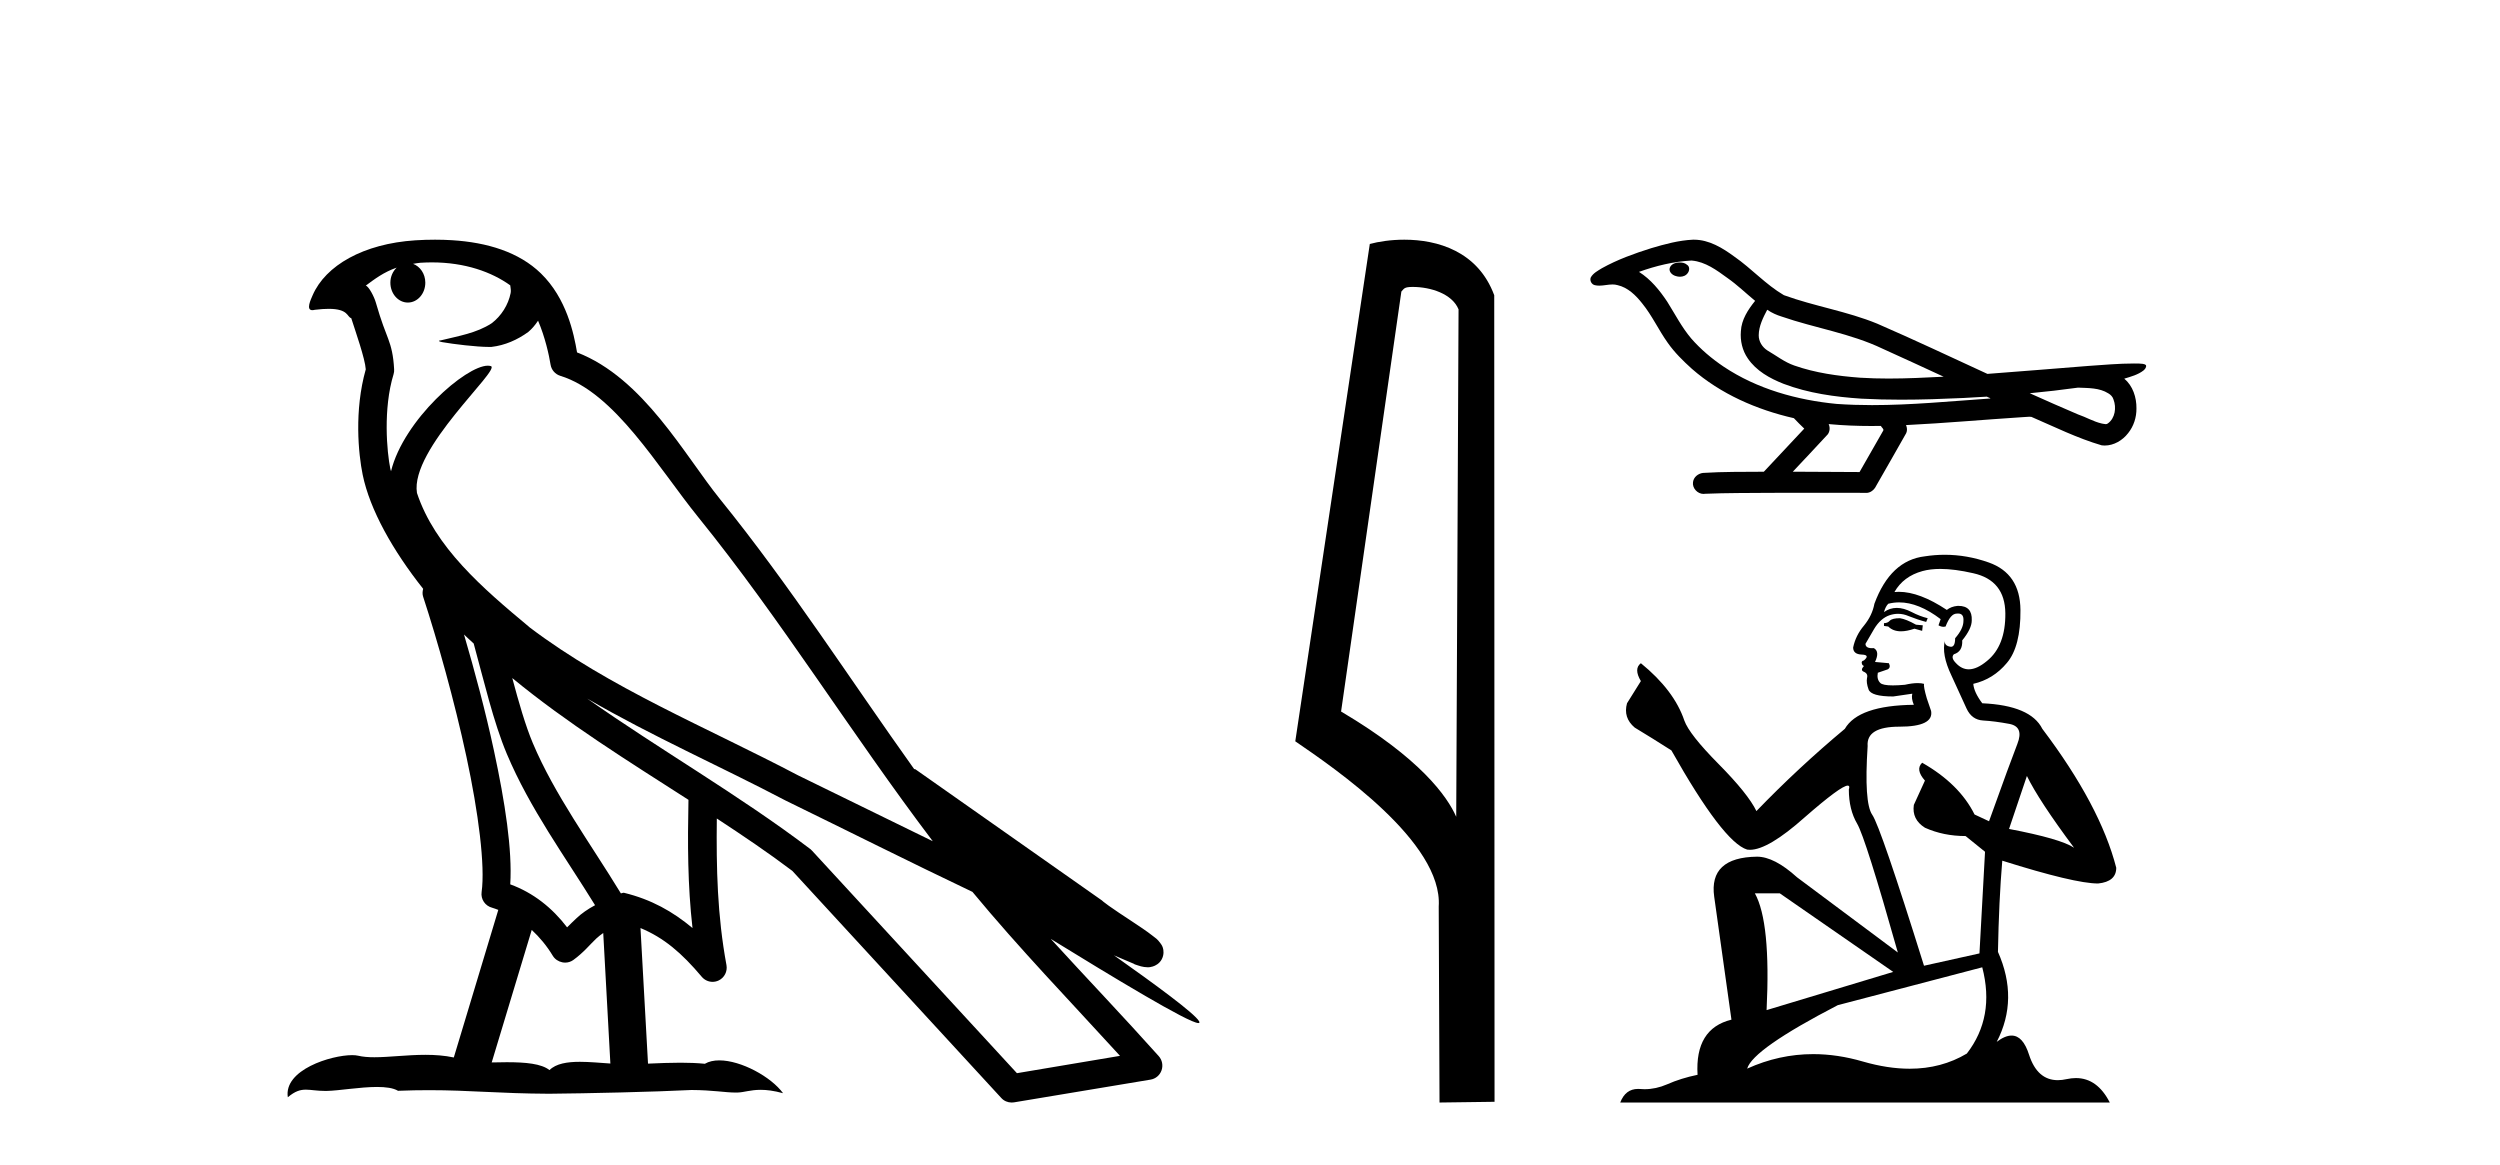
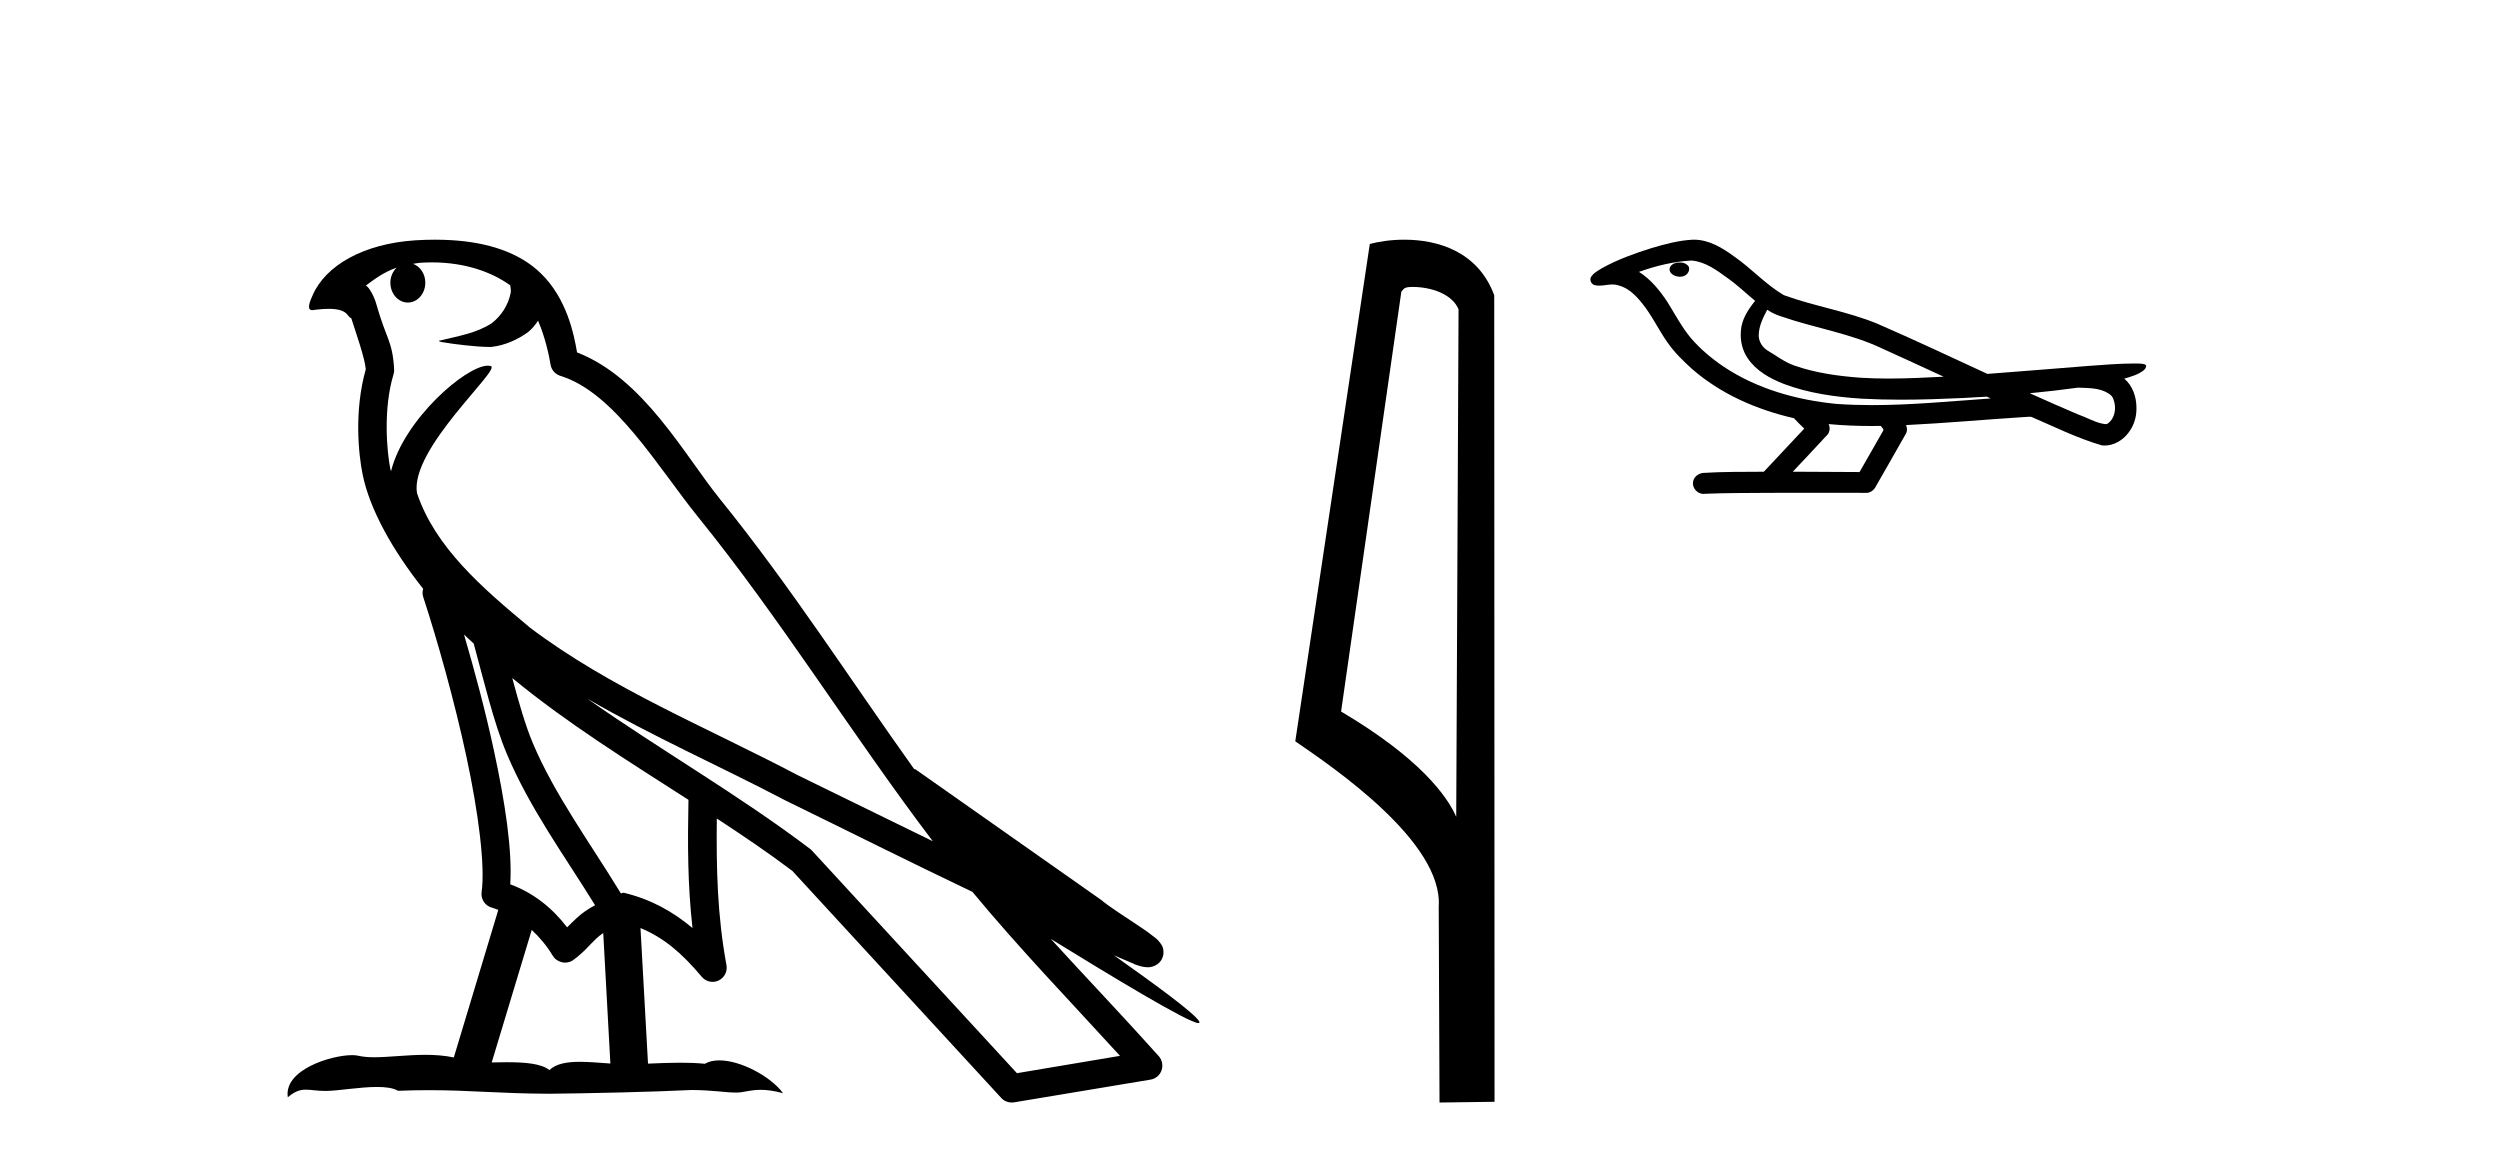
<svg xmlns="http://www.w3.org/2000/svg" width="88.0" height="41.0">
  <path d="M 15.202 9.236 C 16.372 9.236 17.307 9.575 17.961 10.044 C 17.971 10.135 17.993 10.225 17.975 10.314 C 17.892 10.733 17.646 11.12 17.308 11.378 C 16.775 11.727 16.131 11.828 15.524 11.979 C 15.372 11.995 15.492 12.031 15.576 12.045 C 15.964 12.113 16.77 12.212 17.215 12.212 C 17.246 12.212 17.276 12.212 17.303 12.211 C 17.772 12.157 18.214 11.962 18.594 11.686 C 18.728 11.574 18.843 11.434 18.94 11.288 C 19.189 11.872 19.324 12.491 19.38 12.835 C 19.41 13.021 19.541 13.172 19.72 13.228 C 21.641 13.817 23.159 16.451 24.579 18.205 C 27.497 21.81 29.977 25.842 32.834 29.611 C 31.254 28.842 29.678 28.065 28.094 27.293 C 24.852 25.588 21.477 24.228 18.637 22.079 C 18.632 22.075 18.628 22.069 18.623 22.065 C 16.986 20.703 15.312 19.265 14.677 17.353 C 14.427 15.801 17.642 13.005 17.279 12.887 C 17.247 12.877 17.211 12.872 17.171 12.872 C 16.397 12.872 14.212 14.775 13.764 16.587 C 13.759 16.563 13.746 16.535 13.741 16.511 C 13.618 15.91 13.48 14.391 13.854 13.171 C 13.872 13.114 13.877 13.056 13.873 12.996 C 13.847 12.505 13.772 12.214 13.665 11.927 C 13.558 11.64 13.43 11.346 13.225 10.636 C 13.173 10.454 12.986 10.083 12.875 10.054 C 13.189 9.821 13.507 9.58 13.963 9.42 L 13.963 9.42 C 13.83 9.549 13.741 9.735 13.741 9.95 C 13.741 10.337 14.017 10.65 14.356 10.65 C 14.695 10.65 14.971 10.337 14.971 9.95 L 14.971 9.945 C 14.969 9.634 14.786 9.378 14.54 9.287 C 14.629 9.275 14.701 9.256 14.8 9.249 C 14.937 9.241 15.071 9.236 15.202 9.236 ZM 16.333 22.335 C 16.443 22.445 16.561 22.544 16.674 22.652 C 17.035 23.968 17.37 25.42 17.842 26.541 C 18.657 28.473 19.893 30.154 20.946 31.863 C 20.688 32.001 20.465 32.158 20.298 32.317 C 20.16 32.447 20.07 32.533 19.962 32.643 C 19.44 31.957 18.77 31.424 17.961 31.129 C 18.036 29.91 17.778 28.241 17.388 26.427 C 17.087 25.025 16.711 23.628 16.333 22.335 ZM 18.032 23.868 C 19.969 25.463 22.127 26.801 24.234 28.154 C 24.203 29.689 24.204 31.154 24.376 32.667 C 23.679 32.084 22.926 31.661 21.968 31.427 C 21.962 31.426 21.956 31.425 21.95 31.425 C 21.917 31.425 21.888 31.446 21.854 31.446 C 20.76 29.652 19.52 27.971 18.755 26.157 C 18.493 25.535 18.261 24.723 18.032 23.868 ZM 18.717 32.733 C 18.994 32.991 19.245 33.289 19.46 33.646 C 19.532 33.764 19.656 33.846 19.791 33.873 C 19.826 33.88 19.86 33.884 19.894 33.884 C 19.996 33.884 20.095 33.853 20.179 33.793 C 20.544 33.529 20.766 33.247 20.984 33.041 C 21.064 32.965 21.147 32.904 21.234 32.842 L 21.485 37.436 C 21.125 37.412 20.751 37.376 20.41 37.376 C 19.965 37.376 19.574 37.438 19.342 37.667 C 19.057 37.441 18.504 37.39 17.839 37.39 C 17.669 37.39 17.49 37.393 17.308 37.398 L 18.717 32.733 ZM 20.671 24.591 L 20.671 24.591 C 22.956 25.92 25.369 26.978 27.649 28.177 C 27.653 28.179 27.655 28.18 27.659 28.182 C 29.844 29.248 32.023 30.343 34.23 31.394 C 35.89 33.401 37.692 35.267 39.424 37.166 C 38.215 37.369 37.005 37.573 35.796 37.776 C 33.397 35.167 30.994 32.565 28.595 29.956 C 28.577 29.934 28.556 29.914 28.534 29.895 C 26.004 27.977 23.214 26.382 20.671 24.591 ZM 15.314 8.437 C 15.086 8.437 14.854 8.444 14.621 8.459 C 12.79 8.578 11.46 9.347 11.006 10.39 C 10.938 10.546 10.761 10.918 10.994 10.918 C 11.019 10.918 11.048 10.914 11.082 10.905 C 11.277 10.881 11.437 10.871 11.57 10.871 C 12.275 10.871 12.211 11.161 12.364 11.199 C 12.516 11.675 12.852 12.627 12.875 13.001 C 12.464 14.453 12.616 15.976 12.766 16.71 C 13.019 17.945 13.83 19.383 14.895 20.726 C 14.871 20.819 14.863 20.913 14.895 21.006 C 15.403 22.561 15.995 24.665 16.418 26.635 C 16.842 28.605 17.081 30.477 16.953 31.399 C 16.916 31.652 17.078 31.891 17.327 31.953 C 17.401 31.971 17.468 32.005 17.54 32.028 L 15.974 37.223 C 15.646 37.153 15.309 37.13 14.974 37.13 C 14.33 37.13 13.699 37.215 13.179 37.215 C 12.967 37.215 12.773 37.201 12.605 37.161 C 12.55 37.148 12.478 37.141 12.394 37.141 C 11.658 37.141 9.984 37.656 10.131 38.623 C 10.387 38.408 10.567 38.356 10.766 38.356 C 10.951 38.356 11.153 38.401 11.448 38.401 C 11.463 38.401 11.478 38.401 11.494 38.401 C 11.923 38.394 12.671 38.261 13.272 38.261 C 13.575 38.261 13.841 38.295 14.01 38.396 C 14.409 38.38 14.768 38.374 15.105 38.374 C 16.538 38.374 17.547 38.491 19.323 38.5 C 20.653 38.488 23.031 38.435 24.342 38.368 C 25.101 38.372 25.518 38.458 25.898 38.458 C 25.92 38.458 25.943 38.458 25.965 38.457 C 26.191 38.451 26.412 38.362 26.775 38.362 C 26.982 38.362 27.236 38.391 27.564 38.481 C 27.143 37.904 26.086 37.325 25.32 37.325 C 25.127 37.325 24.952 37.362 24.811 37.445 C 24.539 37.418 24.251 37.407 23.953 37.407 C 23.584 37.407 23.199 37.423 22.81 37.44 L 22.545 32.667 L 22.545 32.667 C 23.366 33.009 23.99 33.537 24.707 34.389 C 24.804 34.501 24.942 34.561 25.083 34.561 C 25.156 34.561 25.229 34.545 25.298 34.512 C 25.5 34.415 25.612 34.193 25.572 33.973 C 25.248 32.22 25.212 30.567 25.232 28.811 L 25.232 28.811 C 26.142 29.408 27.04 30.013 27.891 30.656 C 30.342 33.322 32.796 35.986 35.247 38.651 C 35.341 38.754 35.473 38.809 35.61 38.809 C 35.637 38.809 35.664 38.807 35.692 38.803 C 37.293 38.534 38.896 38.272 40.498 38.003 C 40.678 37.974 40.826 37.849 40.886 37.677 C 40.947 37.505 40.909 37.311 40.787 37.175 C 39.535 35.774 38.241 34.424 36.988 33.05 L 36.988 33.05 C 39.13 34.368 41.84 36.012 42.184 36.012 C 42.223 36.012 42.232 35.99 42.206 35.945 C 42.047 35.67 40.687 34.67 39.211 33.627 L 39.211 33.627 C 39.446 33.725 39.676 33.83 39.911 33.925 C 39.92 33.931 39.931 33.939 39.94 33.944 C 40.114 34.002 40.21 34.042 40.394 34.048 C 40.399 34.049 40.405 34.049 40.41 34.049 C 40.452 34.049 40.501 34.043 40.579 34.02 C 40.666 33.994 40.814 33.921 40.895 33.764 C 40.977 33.608 40.961 33.448 40.933 33.362 C 40.906 33.277 40.869 33.232 40.843 33.197 C 40.74 33.054 40.67 33.014 40.569 32.937 C 40.469 32.859 40.353 32.774 40.224 32.686 C 39.965 32.509 39.656 32.309 39.391 32.132 C 39.126 31.955 38.886 31.784 38.838 31.74 C 38.823 31.725 38.807 31.71 38.79 31.697 C 36.601 30.157 34.412 28.619 32.224 27.08 C 32.21 27.07 32.191 27.079 32.177 27.07 C 29.926 23.917 27.81 20.615 25.35 17.576 C 24.094 16.024 22.652 13.309 20.312 12.405 C 20.199 11.737 19.944 10.503 19.039 9.623 C 18.27 8.875 17.156 8.532 15.907 8.455 C 15.713 8.443 15.515 8.437 15.314 8.437 Z" style="fill:#000000;stroke:none" />
-   <path d="M 49.729 10.1 C 50.354 10.1 51.118 10.34 51.341 10.89 L 51.259 28.751 L 51.259 28.751 C 50.943 28.034 50.001 26.699 47.206 25.046 L 49.328 10.263 C 49.428 10.157 49.425 10.1 49.729 10.1 ZM 51.259 28.751 L 51.259 28.751 C 51.259 28.751 51.259 28.751 51.259 28.751 L 51.259 28.751 L 51.259 28.751 ZM 49.432 8.437 C 48.954 8.437 48.523 8.505 48.217 8.588 L 45.594 26.094 C 46.982 27.044 50.795 29.648 50.643 31.91 L 50.671 38.809 L 52.608 38.783 L 52.597 10.393 C 52.021 8.837 50.59 8.437 49.432 8.437 Z" style="fill:#000000;stroke:none" />
+   <path d="M 49.729 10.1 C 50.354 10.1 51.118 10.34 51.341 10.89 L 51.259 28.751 L 51.259 28.751 C 50.943 28.034 50.001 26.699 47.206 25.046 L 49.328 10.263 C 49.428 10.157 49.425 10.1 49.729 10.1 ZM 51.259 28.751 C 51.259 28.751 51.259 28.751 51.259 28.751 L 51.259 28.751 L 51.259 28.751 ZM 49.432 8.437 C 48.954 8.437 48.523 8.505 48.217 8.588 L 45.594 26.094 C 46.982 27.044 50.795 29.648 50.643 31.91 L 50.671 38.809 L 52.608 38.783 L 52.597 10.393 C 52.021 8.837 50.59 8.437 49.432 8.437 Z" style="fill:#000000;stroke:none" />
  <path d="M 59.128 9.24 C 59.12 9.24 59.112 9.241 59.104 9.241 C 58.971 9.242 58.816 9.298 58.774 9.436 C 58.738 9.571 58.866 9.684 58.985 9.716 C 59.032 9.732 59.083 9.741 59.134 9.741 C 59.242 9.741 59.349 9.701 59.411 9.608 C 59.475 9.524 59.483 9.376 59.379 9.318 C 59.311 9.256 59.218 9.24 59.128 9.24 ZM 62.206 10.903 L 62.215 10.909 L 62.221 10.913 C 62.372 11.014 62.537 11.089 62.711 11.142 C 63.885 11.549 65.137 11.733 66.264 12.273 C 66.983 12.597 67.7 12.929 68.416 13.26 C 67.77 13.293 67.122 13.325 66.474 13.325 C 66.14 13.325 65.807 13.316 65.474 13.295 C 64.69 13.236 63.901 13.127 63.158 12.866 C 62.815 12.748 62.526 12.518 62.217 12.339 C 62.034 12.223 61.904 12.021 61.907 11.8 C 61.91 11.479 62.06 11.182 62.206 10.903 ZM 59.541 9.171 L 59.552 9.172 L 59.553 9.172 C 60.031 9.214 60.429 9.512 60.805 9.785 C 61.152 10.027 61.454 10.322 61.78 10.59 C 61.532 10.898 61.299 11.25 61.279 11.659 C 61.251 11.994 61.33 12.338 61.522 12.615 C 61.817 13.053 62.299 13.32 62.781 13.51 C 63.654 13.842 64.591 13.971 65.52 14.033 C 65.985 14.058 66.45 14.069 66.916 14.069 C 67.649 14.069 68.383 14.043 69.115 14.009 C 69.389 13.995 69.662 13.979 69.936 13.962 C 69.965 13.983 70.125 14.029 70.037 14.029 C 70.035 14.029 70.034 14.029 70.032 14.029 C 68.656 14.124 67.276 14.26 65.896 14.26 C 65.48 14.26 65.065 14.247 64.65 14.218 C 63.251 14.083 61.851 13.693 60.673 12.907 C 60.253 12.624 59.863 12.295 59.53 11.913 C 59.197 11.52 58.96 11.054 58.686 10.619 C 58.418 10.217 58.105 9.83 57.692 9.57 C 58.287 9.357 58.908 9.205 59.541 9.171 ZM 73.146 13.645 L 73.154 13.645 C 73.512 13.661 73.899 13.648 74.213 13.846 C 74.298 13.895 74.369 13.968 74.396 14.065 C 74.503 14.347 74.455 14.72 74.196 14.905 C 74.174 14.924 74.148 14.93 74.121 14.93 C 74.075 14.93 74.026 14.912 73.982 14.908 C 73.69 14.841 73.428 14.683 73.145 14.587 C 72.576 14.344 72.01 14.096 71.447 13.842 C 72.015 13.789 72.581 13.722 73.146 13.645 ZM 64.369 14.927 C 64.381 14.928 64.393 14.929 64.405 14.931 C 64.891 14.976 65.38 14.995 65.868 14.995 C 65.981 14.995 66.094 14.994 66.207 14.992 C 66.229 15.048 66.324 15.1 66.289 15.159 C 66.012 15.645 65.734 16.13 65.456 16.616 C 64.673 16.61 63.89 16.606 63.107 16.604 C 63.517 16.165 63.932 15.731 64.338 15.288 C 64.414 15.185 64.421 15.041 64.369 14.927 ZM 59.629 8.437 C 59.617 8.437 59.605 8.437 59.593 8.437 C 59.091 8.46 58.602 8.594 58.123 8.736 C 57.527 8.923 56.934 9.137 56.389 9.44 C 56.246 9.529 56.081 9.613 55.996 9.764 C 55.949 9.875 56.023 10.016 56.143 10.039 C 56.193 10.05 56.244 10.055 56.295 10.055 C 56.45 10.055 56.605 10.013 56.76 10.013 C 56.819 10.013 56.877 10.019 56.935 10.036 C 57.3 10.118 57.58 10.394 57.804 10.678 C 58.153 11.106 58.383 11.617 58.704 12.066 C 58.945 12.409 59.244 12.703 59.555 12.983 C 60.569 13.87 61.838 14.422 63.145 14.72 C 63.261 14.848 63.387 14.966 63.51 15.087 C 63.036 15.593 62.561 16.099 62.087 16.605 C 61.373 16.611 60.657 16.601 59.945 16.647 C 59.775 16.667 59.614 16.794 59.594 16.971 C 59.562 17.183 59.753 17.386 59.963 17.386 C 59.982 17.386 60 17.384 60.019 17.381 C 60.785 17.349 61.553 17.355 62.32 17.348 C 62.733 17.346 63.147 17.346 63.56 17.346 C 64.283 17.346 65.006 17.348 65.729 17.348 C 65.887 17.331 66.001 17.2 66.063 17.063 C 66.408 16.456 66.759 15.853 67.1 15.244 C 67.14 15.155 67.131 15.051 67.092 14.963 C 68.461 14.896 69.825 14.772 71.192 14.684 C 71.271 14.684 71.352 14.669 71.431 14.669 C 71.457 14.669 71.482 14.671 71.507 14.675 C 72.323 15.027 73.125 15.426 73.98 15.676 C 74.015 15.681 74.05 15.683 74.085 15.683 C 74.409 15.683 74.715 15.5 74.91 15.247 C 75.107 15.002 75.207 14.69 75.203 14.377 C 75.208 13.99 75.077 13.581 74.774 13.329 C 75.008 13.257 75.258 13.192 75.453 13.039 C 75.503 12.995 75.565 12.923 75.537 12.853 C 75.472 12.794 75.372 12.808 75.292 12.797 C 75.233 12.796 75.174 12.795 75.115 12.795 C 74.578 12.795 74.042 12.845 73.507 12.881 C 72.323 12.972 71.141 13.075 69.957 13.161 C 68.667 12.566 67.381 11.959 66.08 11.394 C 65.018 10.957 63.869 10.782 62.793 10.39 C 62.153 10.016 61.656 9.453 61.049 9.033 C 60.634 8.728 60.161 8.437 59.629 8.437 Z" style="fill:#000000;stroke:none" />
-   <path d="M 66.879 21.761 Q 66.608 21.761 66.522 21.848 Q 66.446 21.935 66.316 21.935 L 66.316 22.033 L 66.467 22.054 Q 66.636 22.222 66.915 22.222 Q 67.121 22.222 67.389 22.13 L 67.66 22.206 L 67.682 22.011 L 67.443 21.989 Q 67.096 21.794 66.879 21.761 ZM 68.3 20.026 Q 68.8 20.026 69.46 20.178 Q 70.577 20.428 70.588 21.588 Q 70.599 22.737 69.938 23.269 Q 69.588 23.56 69.301 23.56 Q 69.054 23.56 68.853 23.345 Q 68.658 23.15 68.777 23.03 Q 69.092 22.933 69.07 22.542 Q 69.406 22.13 69.406 21.837 Q 69.427 21.327 68.937 21.327 Q 68.917 21.327 68.897 21.328 Q 68.68 21.349 68.528 21.469 Q 67.568 20.832 66.839 20.832 Q 66.76 20.832 66.684 20.84 L 66.684 20.84 Q 66.999 20.287 67.671 20.102 Q 67.945 20.026 68.3 20.026 ZM 71.347 27.314 Q 71.77 28.182 73.007 29.841 Q 72.54 29.526 70.718 29.179 L 71.347 27.314 ZM 66.851 21.204 Q 67.535 21.204 68.311 21.794 L 68.235 22.011 Q 68.326 22.064 68.412 22.064 Q 68.449 22.064 68.484 22.054 Q 68.658 21.599 68.875 21.599 Q 68.901 21.596 68.924 21.596 Q 69.133 21.596 69.113 21.859 Q 69.113 22.13 68.821 22.466 Q 68.821 22.767 68.675 22.767 Q 68.652 22.767 68.625 22.759 Q 68.43 22.716 68.463 22.542 L 68.463 22.542 Q 68.333 23.03 68.691 23.779 Q 69.038 24.538 69.222 24.939 Q 69.406 25.34 69.808 25.362 Q 70.209 25.384 70.729 25.481 Q 71.25 25.579 71.011 26.186 Q 70.773 26.793 70.014 28.908 L 69.504 28.67 Q 68.972 27.596 67.66 26.848 L 67.66 26.848 Q 67.411 27.086 67.758 27.477 L 67.367 28.333 Q 67.292 28.843 67.758 29.136 Q 68.409 29.429 69.189 29.429 L 69.873 29.982 L 69.677 33.56 L 67.725 33.994 Q 66.196 29.103 65.903 28.68 Q 65.611 28.257 65.741 26.262 Q 65.687 25.579 66.858 25.579 Q 68.072 25.579 67.975 25.026 L 67.823 24.581 Q 67.704 24.169 67.725 24.071 Q 67.63 24.045 67.503 24.045 Q 67.313 24.045 67.053 24.104 Q 66.807 24.126 66.629 24.126 Q 66.272 24.126 66.185 24.039 Q 66.055 23.909 66.099 23.681 L 66.446 23.562 Q 66.565 23.497 66.489 23.345 L 66.001 23.301 Q 66.175 22.933 65.958 22.813 Q 65.925 22.816 65.896 22.816 Q 65.665 22.816 65.665 22.662 Q 65.741 22.521 65.968 22.141 Q 66.196 21.761 66.522 21.653 Q 66.668 21.606 66.812 21.606 Q 66.999 21.606 67.183 21.686 Q 67.508 21.816 67.801 21.892 L 67.855 21.761 Q 67.584 21.696 67.292 21.545 Q 67.01 21.398 66.766 21.398 Q 66.522 21.398 66.316 21.545 Q 66.37 21.349 66.467 21.252 Q 66.655 21.204 66.851 21.204 ZM 62.65 31.446 L 66.641 34.211 L 62.184 35.556 Q 62.336 32.465 61.772 31.446 ZM 69.775 34.049 Q 70.23 35.795 69.233 37.085 Q 68.339 37.619 67.221 37.619 Q 66.452 37.619 65.578 37.367 Q 64.682 37.105 63.824 37.105 Q 62.625 37.105 61.5 37.616 Q 61.696 36.933 64.689 35.382 L 69.775 34.049 ZM 68.456 19.528 Q 68.108 19.528 67.758 19.582 Q 66.543 19.723 65.979 21.252 Q 65.903 21.664 65.611 22.022 Q 65.318 22.369 65.231 22.792 Q 65.231 23.03 65.535 23.041 Q 65.838 23.052 65.611 23.247 Q 65.513 23.269 65.535 23.345 Q 65.546 23.421 65.611 23.442 Q 65.47 23.594 65.611 23.648 Q 65.762 23.714 65.719 23.865 Q 65.687 24.028 65.773 24.267 Q 65.86 24.516 66.641 24.516 L 67.313 24.418 L 67.313 24.418 Q 67.27 24.581 67.367 24.809 Q 65.415 24.831 64.938 25.655 Q 63.301 27.021 61.826 28.55 Q 61.533 27.943 60.492 26.891 Q 59.462 25.85 59.288 25.362 Q 58.93 24.299 57.759 23.345 Q 57.499 23.54 57.759 23.974 L 57.271 24.755 Q 57.13 25.264 57.542 25.611 Q 58.171 25.991 58.833 26.414 Q 60.655 29.646 61.5 29.906 Q 61.547 29.913 61.598 29.913 Q 62.242 29.913 63.528 28.767 Q 64.803 27.653 65.041 27.653 Q 65.124 27.653 65.079 27.791 Q 65.079 28.496 65.372 28.995 Q 65.665 29.494 66.804 33.528 L 63.257 30.882 Q 62.455 30.155 61.848 30.155 Q 60.145 30.177 60.34 31.565 L 60.947 35.892 Q 59.657 36.207 59.754 37.833 Q 59.169 37.953 58.681 38.169 Q 58.287 38.34 57.885 38.34 Q 57.801 38.34 57.716 38.332 Q 57.686 38.33 57.658 38.33 Q 57.216 38.33 57.032 38.809 L 74.265 38.809 Q 73.825 37.948 73.073 37.948 Q 72.917 37.948 72.746 37.985 Q 72.582 38.022 72.436 38.022 Q 71.712 38.022 71.423 37.128 Q 71.209 36.452 70.807 36.452 Q 70.577 36.452 70.285 36.673 Q 71.066 35.166 70.328 33.506 Q 70.361 31.706 70.48 30.296 Q 73.028 31.099 73.853 31.099 Q 74.492 31.034 74.492 30.546 Q 73.929 28.355 71.89 25.655 Q 71.478 24.831 69.775 24.755 Q 69.482 24.364 69.46 24.071 Q 70.165 23.909 70.643 23.334 Q 71.131 22.759 71.12 21.469 Q 71.109 20.189 70.003 19.799 Q 69.237 19.528 68.456 19.528 Z" style="fill:#000000;stroke:none" />
</svg>